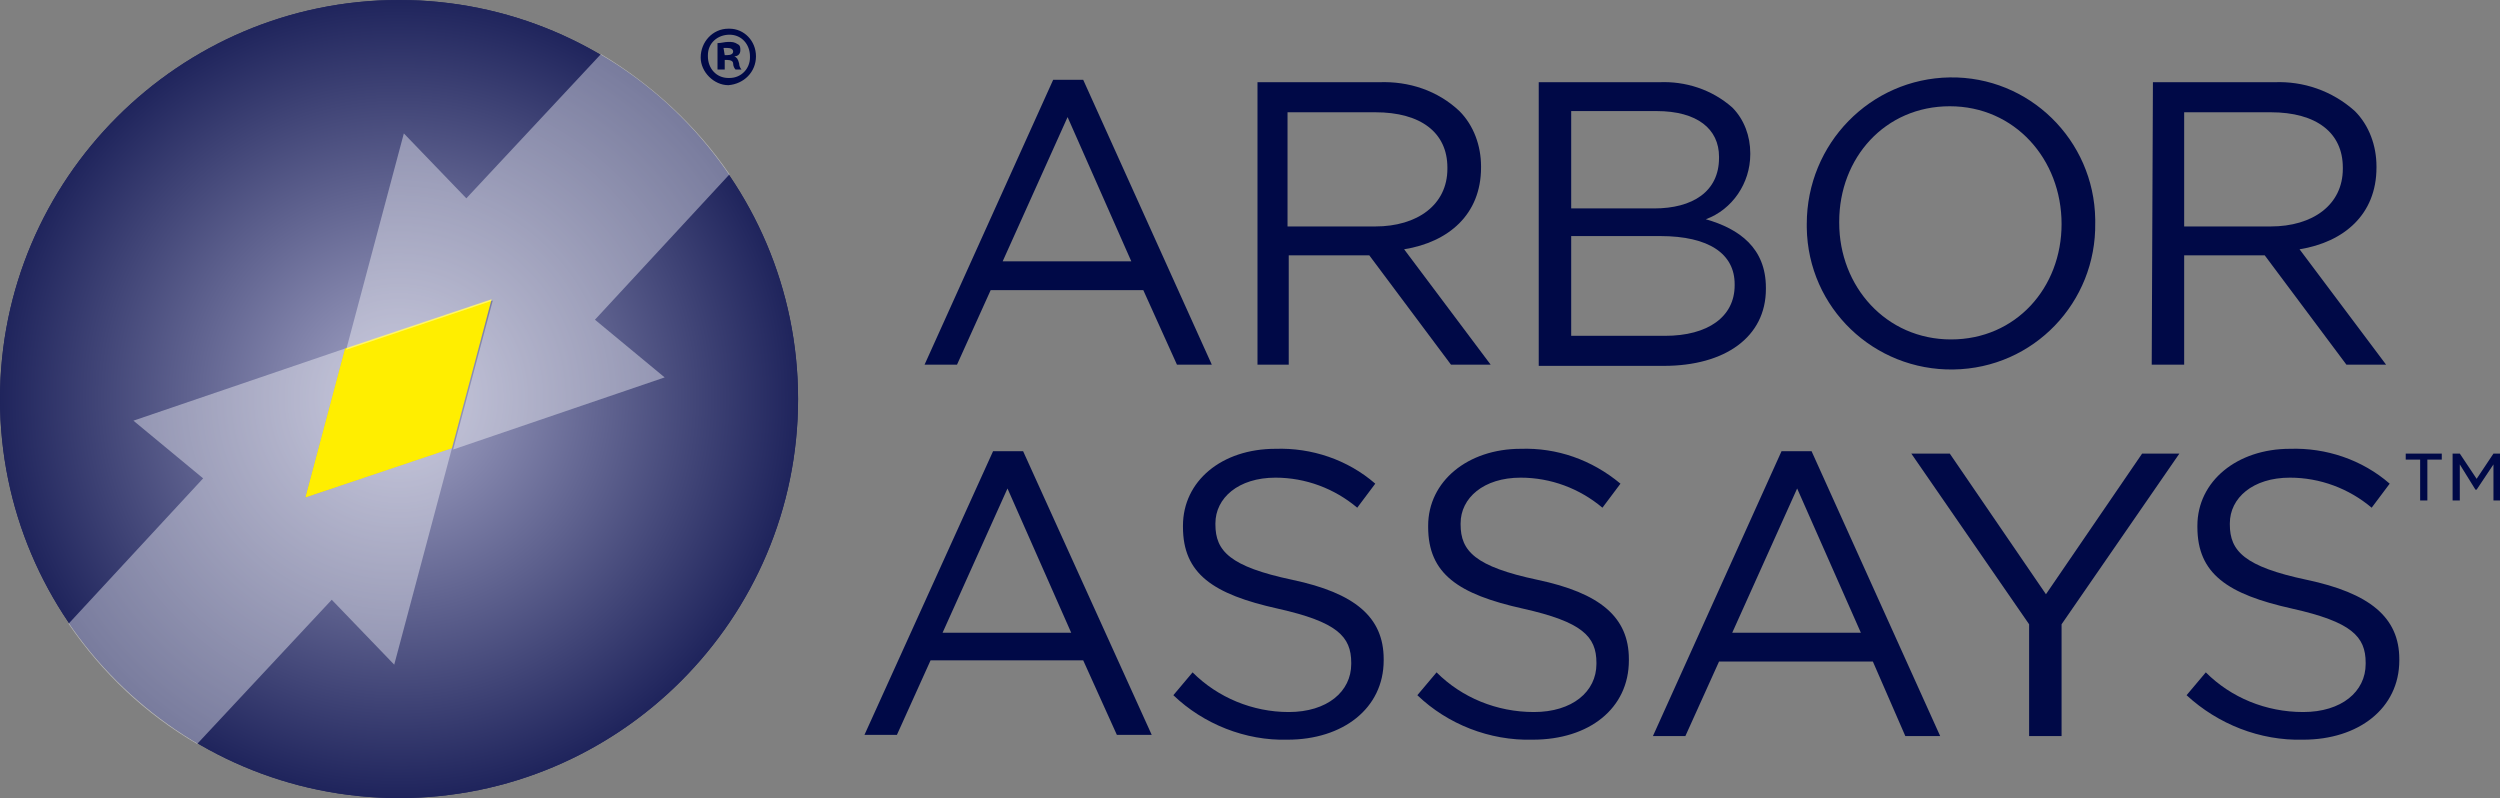
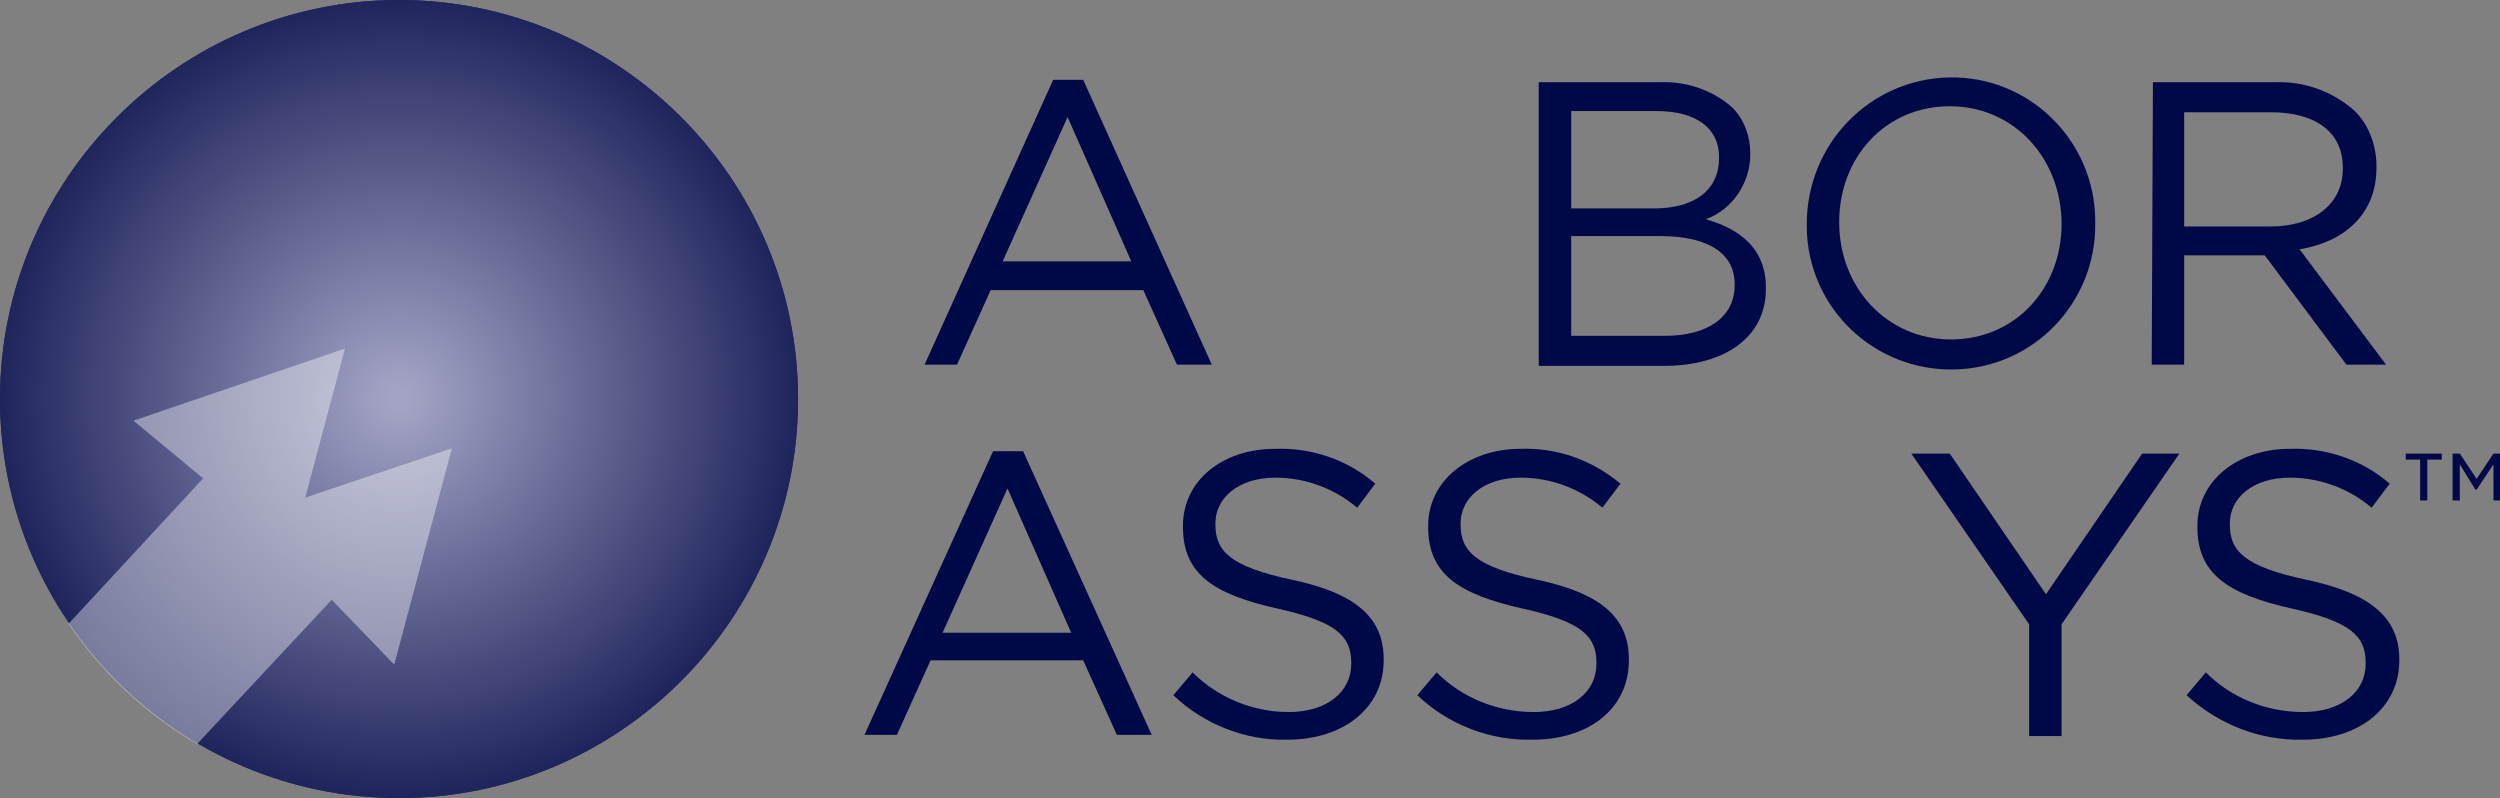
<svg xmlns="http://www.w3.org/2000/svg" version="1.1" id="Layer_1" x="0px" y="0px" viewBox="0 0 208 66.4" style="enable-background:new 0 0 208 66.4;" xml:space="preserve">
  <rect x="0" y="0" width="208" height="66.4" fill="#808080" stroke="none" />
  <style type="text/css">
	.st0{fill:url(#Path_1_00000006666024621915046880000011094629333591816852_);}
	.st1{fill:url(#Path_2_00000124855062192635869530000017110988645806515606_);}
	.st2{fill:#FFEE00;}
	.st3{opacity:0.4;fill:#FFFFFF;enable-background:new    ;}
	.st4{fill:#000947;}
</style>
  <g id="Logo" transform="translate(-7.75 -10)">
    <g id="Group_1" transform="translate(7.75 10)">
      <radialGradient id="Path_1_00000088829682203717834270000008197134801739404733_" cx="-573.173" cy="413.308" r="0.5" gradientTransform="matrix(66.4 0 0 -66.4 38091.922 27476.82)" gradientUnits="userSpaceOnUse">
        <stop offset="2.200000e-02" style="stop-color:#A3A4C5" />
        <stop offset="1" style="stop-color:#1F245C" />
      </radialGradient>
      <path id="Path_1" style="fill:url(#Path_1_00000088829682203717834270000008197134801739404733_);" d="M66.4,33.2    c0,18.3-14.9,33.2-33.2,33.2S0,51.5,0,33.2C0,14.9,14.9,0,33.2,0C51.5,0,66.4,14.9,66.4,33.2C66.4,33.2,66.4,33.2,66.4,33.2z" />
      <radialGradient id="Path_2_00000063623167294248342510000015042371231804734901_" cx="-573.173" cy="413.308" r="0.5" gradientTransform="matrix(66.4 0 0 -66.4 38091.922 27476.82)" gradientUnits="userSpaceOnUse">
        <stop offset="2.200000e-02" style="stop-color:#A3A4C5" />
        <stop offset="1" style="stop-color:#1F245C" />
      </radialGradient>
      <path id="Path_2" style="fill:url(#Path_2_00000063623167294248342510000015042371231804734901_);" d="M66.4,33.2    c0,18.3-14.9,33.2-33.2,33.2S0,51.5,0,33.2C0,14.9,14.9,0,33.2,0C51.5,0,66.4,14.9,66.4,33.2C66.4,33.2,66.4,33.2,66.4,33.2z" />
-       <path id="Path_3" class="st2" d="M37.6,37.3l3.3-12.4l-12.2,4.1l-3.3,12.4L37.6,37.3z" />
-       <path id="Path_4" class="st3" d="M60.7,14.5C57.9,10.4,54.2,7,50,4.5l-11.2,12l-5.2-5.4l-4.8,18l12.2-4.1l-3.3,12.4l17.6-6    l-5.8-4.8L60.7,14.5z" />
      <path id="Path_5" class="st3" d="M5.7,51.9c2.8,4.1,6.4,7.5,10.7,10l11.2-12l5.2,5.4l4.8-18l-12.2,4.1l3.3-12.4l-17.6,6l5.8,4.8    L5.7,51.9z" />
    </g>
    <g id="Group_4" transform="translate(79.673 16.441)">
      <g id="Group_3">
        <g id="Group_2">
          <path id="Path_6" class="st4" d="M15.7,0.2h2.5l10.7,23.7H26l-2.8-6.2H10.5l-2.8,6.2H5L15.7,0.2z M22.2,15.3l-5.3-12l-5.4,12      H22.2z" />
-           <path id="Path_7" class="st4" d="M32.7,0.4h10.1c2.5-0.1,4.9,0.7,6.7,2.4c1.2,1.2,1.8,2.9,1.8,4.6v0.1c0,3.9-2.7,6.2-6.4,6.8      l7.2,9.6h-3.3L42,14.8h-6.7v9.1h-2.6V0.4z M42.5,12.4c3.5,0,6-1.8,6-4.8V7.5c0-2.9-2.2-4.6-6-4.6h-7.3v9.5H42.5z" />
          <path id="Path_8" class="st4" d="M56.1,0.4h10c2.2-0.1,4.4,0.6,6.1,2.1c1,1,1.5,2.4,1.5,3.8v0.1c0,2.4-1.5,4.6-3.7,5.4      c2.8,0.8,5,2.4,5,5.7v0.1c0,4-3.4,6.4-8.5,6.4H56.1V0.4z M65.7,10.9c3.2,0,5.4-1.4,5.4-4.2V6.6c0-2.3-1.8-3.8-5.2-3.8h-7.1v8.1      L65.7,10.9z M66.6,21.5c3.6,0,5.8-1.6,5.8-4.2v-0.1c0-2.5-2.1-4-6.2-4h-7.4v8.3L66.6,21.5z" />
          <path id="Path_9" class="st4" d="M78.4,12.2L78.4,12.2C78.4,5.5,83.7,0.1,90.3,0c6.6-0.1,12,5.2,12.1,11.8c0,0.1,0,0.1,0,0.2      v0.1c0.1,6.6-5.1,12.1-11.8,12.2c-6.6,0.1-12.1-5.1-12.2-11.8C78.4,12.5,78.4,12.3,78.4,12.2z M99.6,12.2L99.6,12.2      c0-5.4-3.9-9.8-9.3-9.8s-9.2,4.3-9.2,9.6v0.1c0,5.3,3.9,9.7,9.3,9.7S99.6,17.5,99.6,12.2L99.6,12.2z" />
          <path id="Path_10" class="st4" d="M107.2,0.4h10.1c2.4-0.1,4.8,0.7,6.7,2.4c1.2,1.2,1.8,2.9,1.8,4.6v0.1c0,3.9-2.7,6.2-6.4,6.8      l7.2,9.6h-3.3l-6.8-9.1h-6.7v9.1h-2.7L107.2,0.4z M117,12.4c3.5,0,6-1.8,6-4.8V7.5c0-2.9-2.2-4.6-6-4.6h-7.2v9.5H117z" />
          <path id="Path_11" class="st4" d="M10.7,31.1h2.5l10.7,23.6H21l-2.8-6.2H5.5l-2.8,6.2H0L10.7,31.1z M17.2,46.2l-5.3-12l-5.4,12      H17.2z" />
          <path id="Path_12" class="st4" d="M25.7,51.4l1.6-1.9c2.1,2.1,5,3.3,8,3.3c3.2,0,5.2-1.7,5.2-4v-0.1c0-2.2-1.2-3.4-6.1-4.5      c-5.4-1.2-7.9-2.9-7.9-6.8v-0.1c0-3.7,3.2-6.4,7.7-6.4c3-0.1,6,0.9,8.3,2.9l-1.5,2c-1.9-1.6-4.3-2.5-6.8-2.5c-3.1,0-5,1.7-5,3.8      v0.1c0,2.2,1.2,3.5,6.4,4.6c5.2,1.1,7.6,3.1,7.6,6.6v0.1c0,4-3.4,6.6-8,6.6C31.7,55.2,28.2,53.8,25.7,51.4z" />
          <path id="Path_13" class="st4" d="M46,51.4l1.6-1.9c2.1,2.1,5,3.3,8.1,3.3c3.2,0,5.2-1.7,5.2-4v-0.1c0-2.2-1.2-3.4-6.1-4.5      c-5.4-1.2-7.9-2.9-7.9-6.8v-0.1c0-3.7,3.3-6.4,7.7-6.4c3-0.1,5.9,0.9,8.3,2.9l-1.5,2c-1.9-1.6-4.3-2.5-6.8-2.5      c-3.1,0-5,1.7-5,3.8v0.1c0,2.2,1.2,3.5,6.4,4.6c5.2,1.1,7.6,3.1,7.6,6.6v0.1c0,4-3.3,6.6-8,6.6C52,55.2,48.5,53.8,46,51.4z" />
-           <path id="Path_14" class="st4" d="M76.3,31.1h2.5l10.7,23.7h-2.9l-2.7-6.2H71.1l-2.8,6.2h-2.7L76.3,31.1z M82.9,46.2l-5.3-12      l-5.4,12L82.9,46.2z" />
          <path id="Path_15" class="st4" d="M96.9,45.5l-9.8-14.2h3.2L98.3,43l8-11.7h3.1l-9.8,14.2v9.3h-2.7L96.9,45.5z" />
          <path id="Path_16" class="st4" d="M110,51.4l1.6-1.9c2.1,2.1,5,3.3,8.1,3.3c3.2,0,5.2-1.7,5.2-4v-0.1c0-2.2-1.2-3.4-6.1-4.5      c-5.4-1.2-7.9-2.9-7.9-6.8v-0.1c0-3.7,3.3-6.4,7.7-6.4c3-0.1,6,0.9,8.3,2.9l-1.5,2c-1.9-1.6-4.3-2.5-6.8-2.5c-3.1,0-5,1.7-5,3.8      v0.1c0,2.2,1.2,3.5,6.4,4.6c5.2,1.1,7.7,3.1,7.7,6.6v0.1c0,4-3.4,6.6-8,6.6C116.1,55.2,112.6,53.8,110,51.4z" />
        </g>
      </g>
    </g>
    <g id="Group_6" transform="translate(66.047 12.387)">
      <g id="Group_5">
-         <path id="Path_17" class="st4" d="M4.6,2.3c0,1.3-1,2.3-2.3,2.4C1.1,4.7,0,3.6,0,2.4C0,1.1,1,0,2.3,0c0,0,0.1,0,0.1,0     C3.6,0,4.6,1,4.6,2.3C4.6,2.2,4.6,2.2,4.6,2.3z M0.6,2.3c0,1,0.7,1.8,1.7,1.8c0,0,0,0,0.1,0c1,0,1.7-0.8,1.7-1.7c0,0,0,0,0-0.1     c0-1-0.7-1.8-1.7-1.8c-1,0-1.8,0.7-1.8,1.7C0.6,2.2,0.6,2.2,0.6,2.3L0.6,2.3z M2,3.4H1.4V1.2c0.3,0,0.6-0.1,0.9-0.1     c0.3,0,0.5,0,0.8,0.2c0.2,0.1,0.2,0.3,0.2,0.5c0,0.3-0.2,0.5-0.5,0.5v0c0.2,0.1,0.3,0.2,0.4,0.6c0,0.2,0.1,0.4,0.2,0.5H2.9     C2.8,3.3,2.7,3.1,2.7,2.9c0-0.2-0.2-0.3-0.5-0.3H2L2,3.4z M2,2.2h0.2c0.3,0,0.5-0.1,0.5-0.3c0-0.2-0.2-0.3-0.5-0.3     c-0.1,0-0.2,0-0.3,0L2,2.2z" />
-       </g>
+         </g>
    </g>
    <g id="Group_8" transform="translate(207.906 47.739)">
      <g id="Group_7">
        <path id="Path_18" class="st4" d="M1.2,0.5H0V0H3v0.5H1.8v3.4H1.2L1.2,0.5z M3.9,0h0.6l1.4,2.1L7.3,0h0.6v3.9H7.3v-3L5.9,3H5.8     L4.5,0.9v3H3.9L3.9,0z" />
      </g>
    </g>
  </g>
</svg>